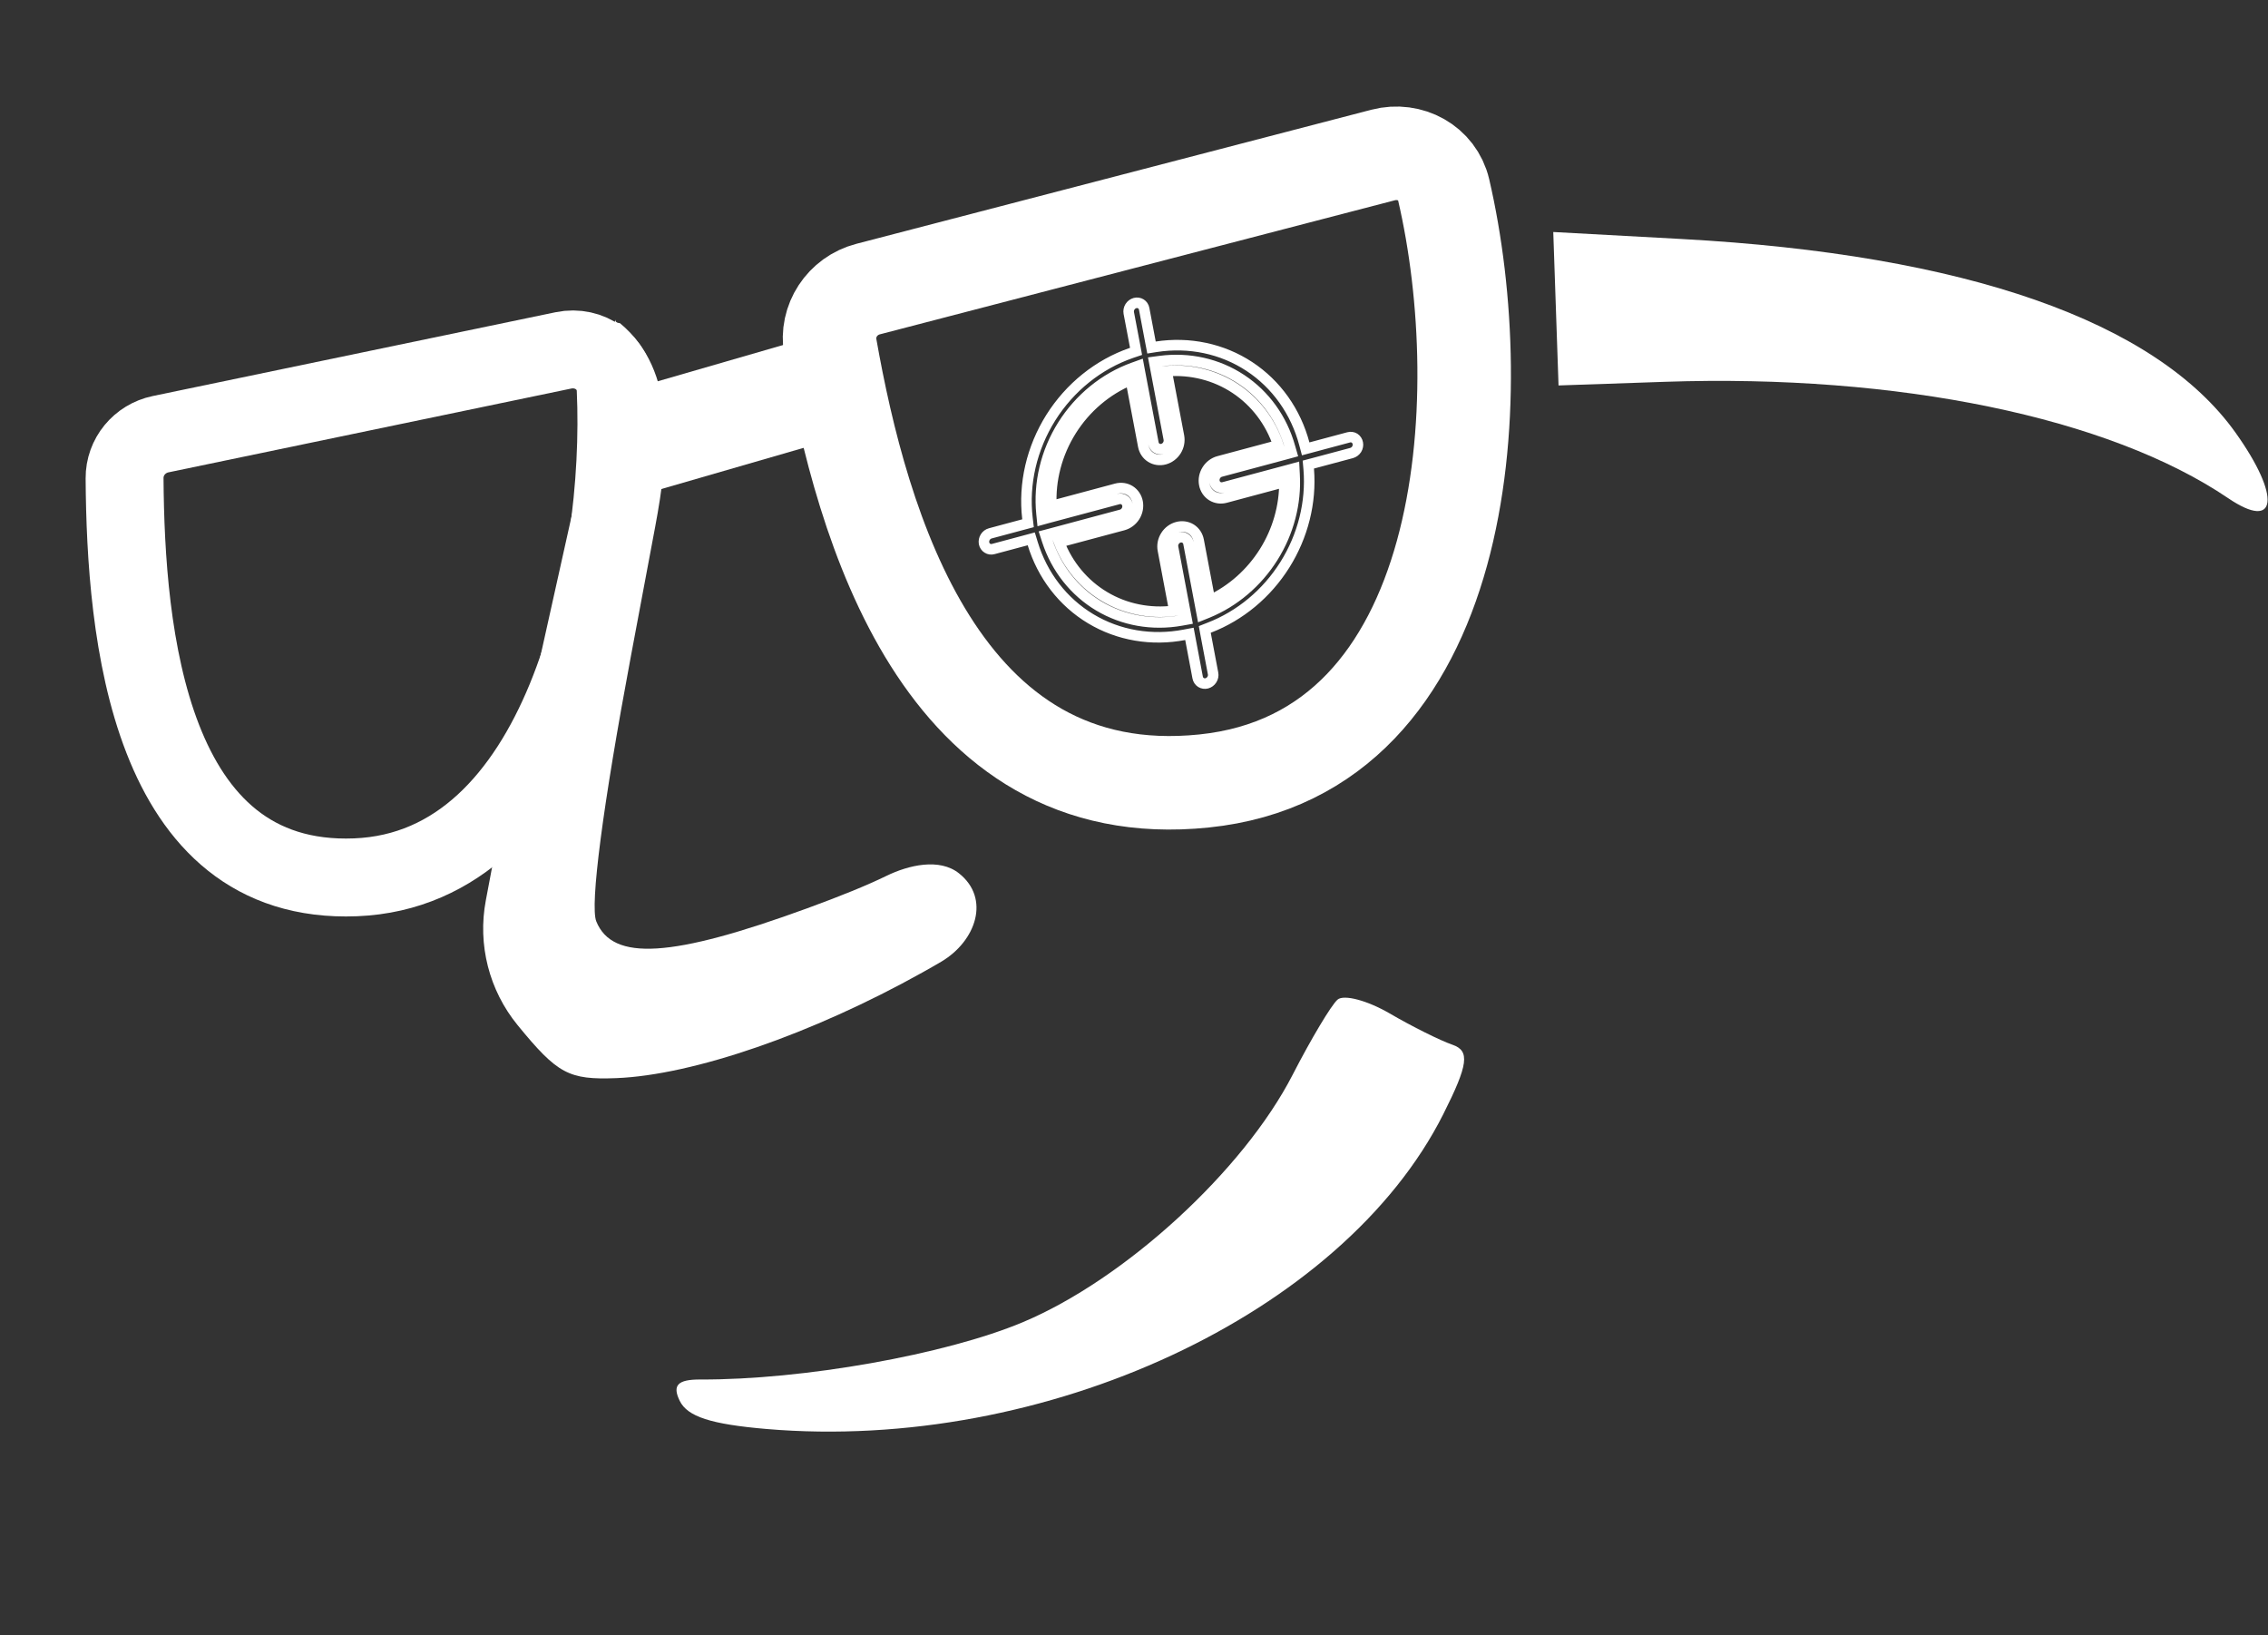
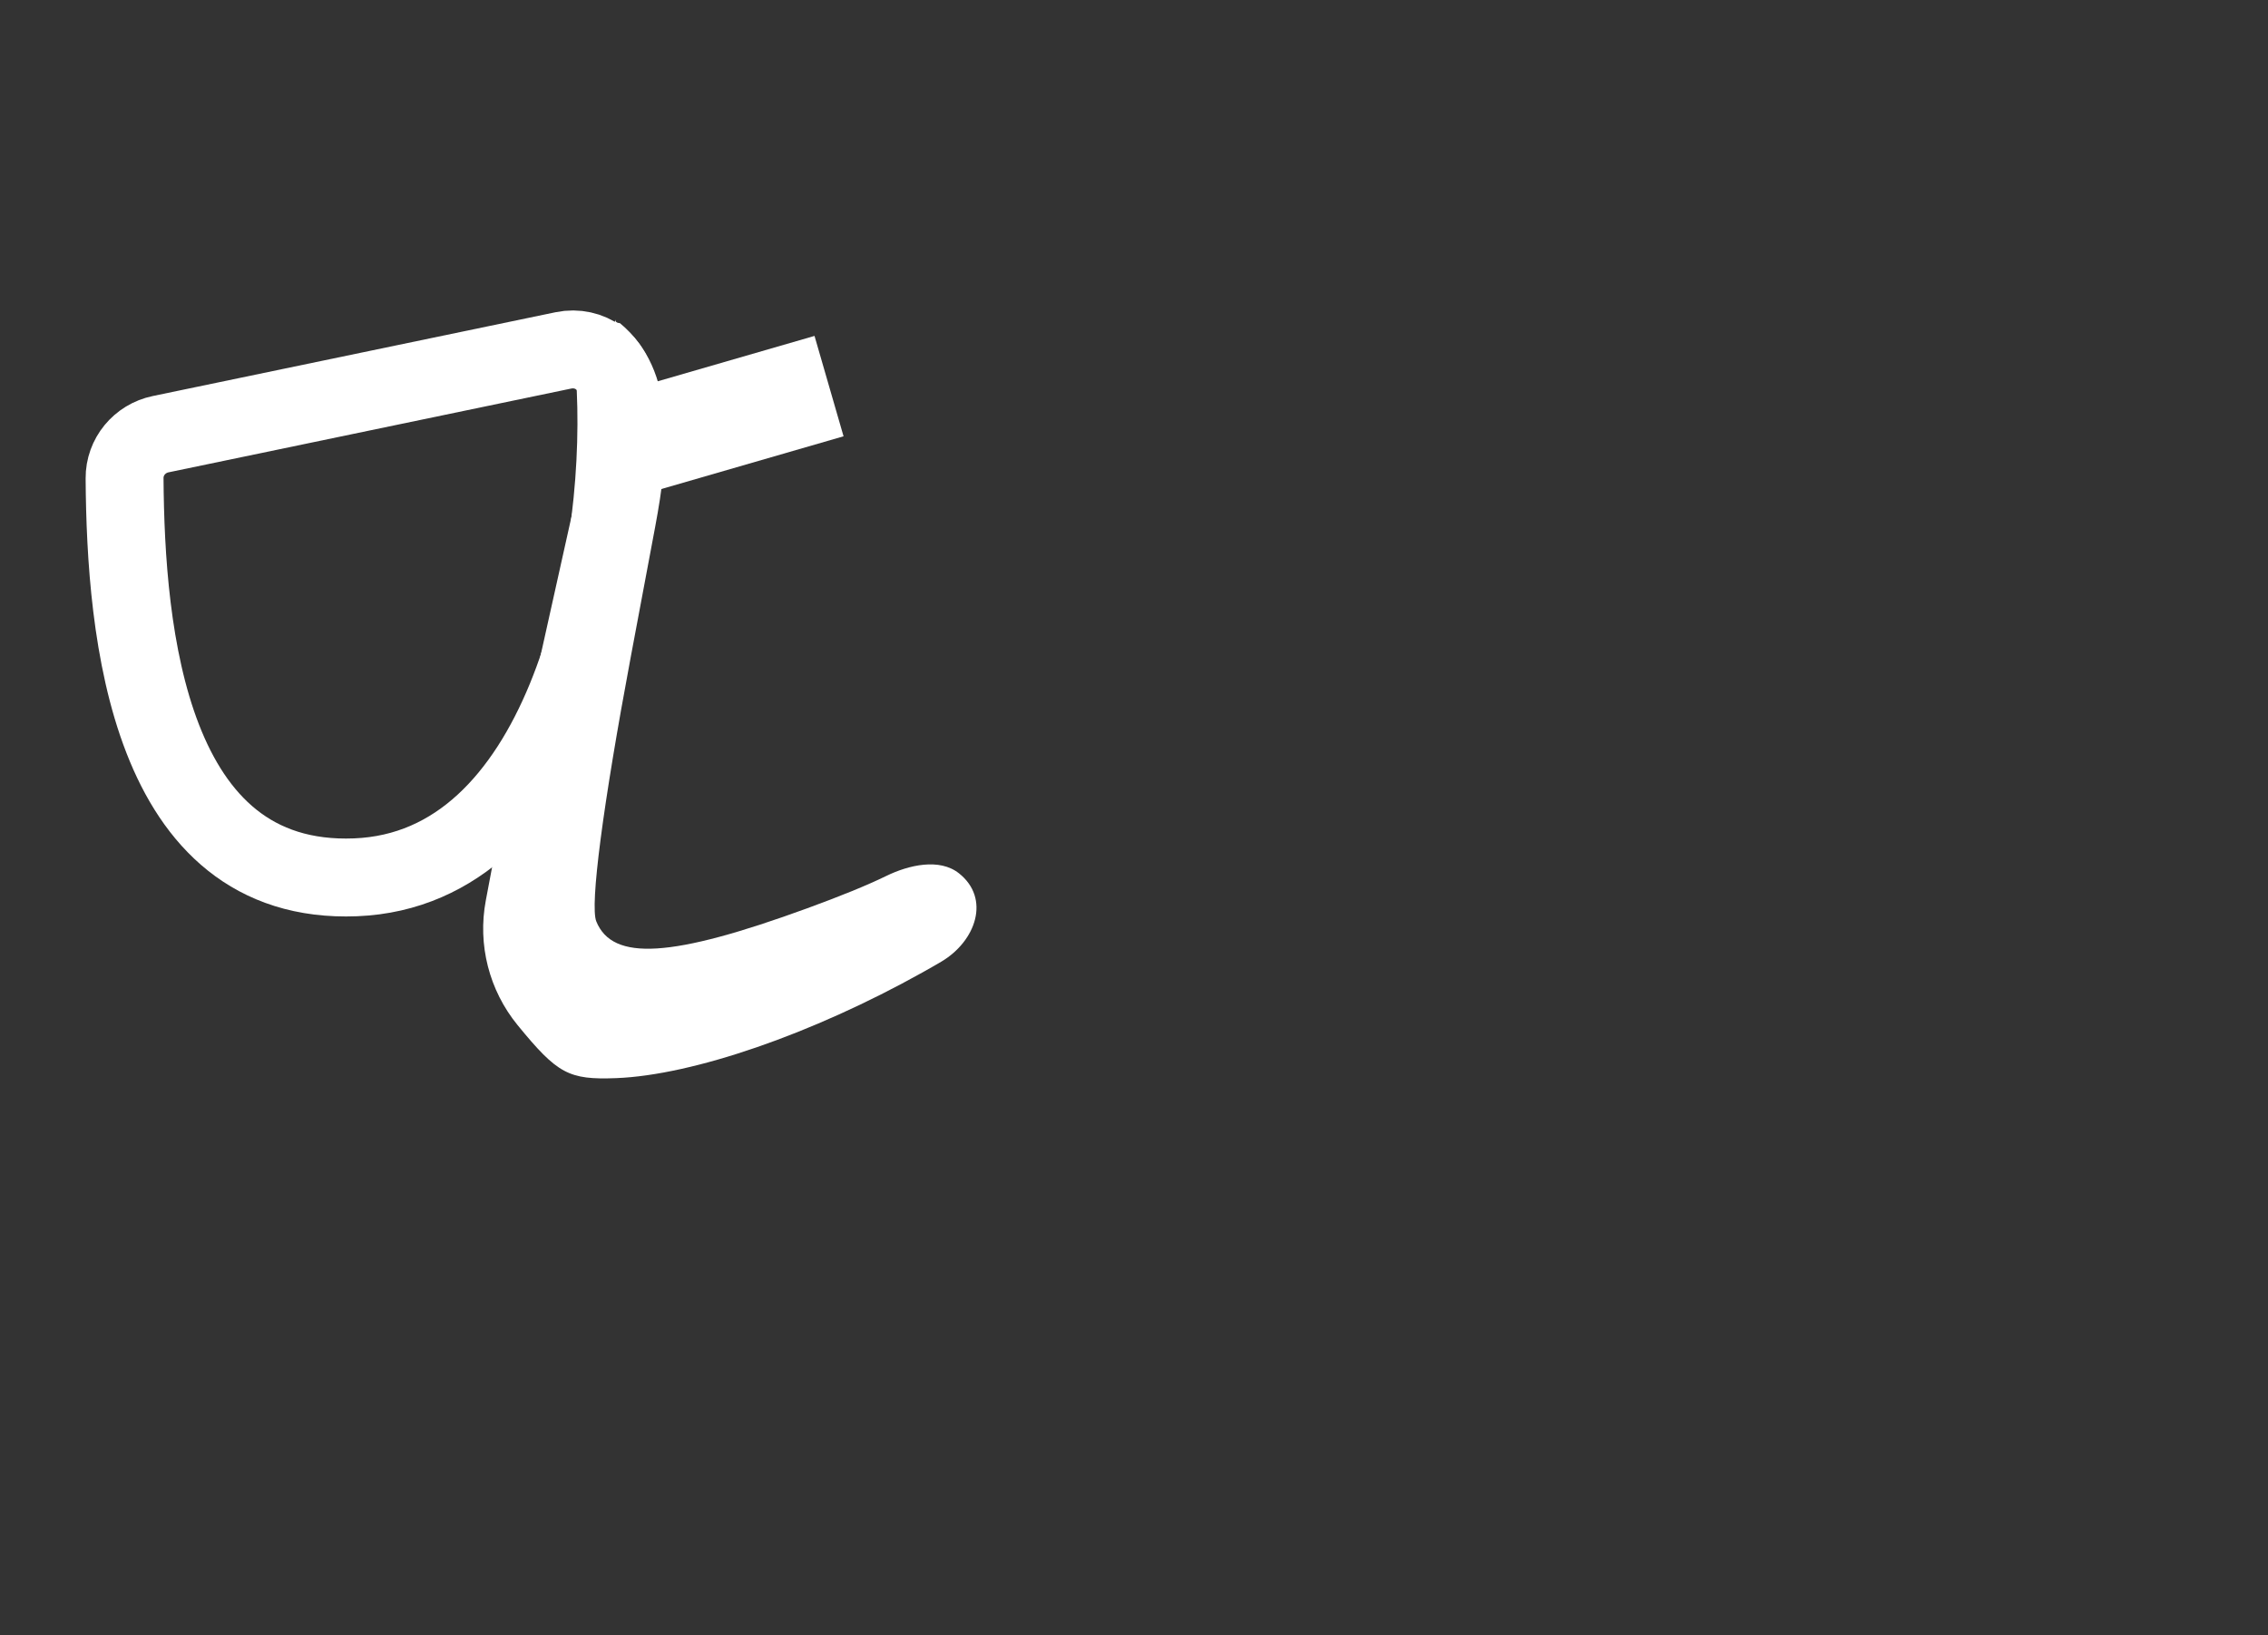
<svg xmlns="http://www.w3.org/2000/svg" width="43" height="31" viewBox="0 0 43 31" fill="none">
  <rect x="0" y="0" width="43" height="31" fill="#333333" stroke="none" />
  <path fill-rule="evenodd" clip-rule="evenodd" d="M12.421 9.991C12.682 8.601 12.843 7.03 11.755 6.127C11.695 6.122 11.662 6.099 11.667 6.057L9.997 13.559C10.004 13.586 9.996 13.621 9.973 13.665C9.87 13.865 9.6 15.01 9.373 16.21L9.211 17.068C9.052 17.907 9.273 18.773 9.814 19.434C10.571 20.359 10.781 20.472 11.682 20.438C13.139 20.381 15.398 19.602 17.488 18.435C17.614 18.365 17.732 18.297 17.845 18.231C18.506 17.84 18.783 17.031 18.181 16.555C17.812 16.262 17.229 16.398 16.806 16.604C16.426 16.789 15.931 16.989 15.308 17.217C12.733 18.157 11.614 18.227 11.305 17.466C11.183 17.163 11.428 15.285 11.961 12.442L12.421 9.991Z" fill="white" />
-   <path fill-rule="evenodd" clip-rule="evenodd" d="M25.359 18.95C25.24 19.054 24.858 19.693 24.51 20.37C23.576 22.191 21.326 24.254 19.389 25.066C17.926 25.679 15.223 26.159 13.279 26.151C12.848 26.149 12.742 26.26 12.888 26.557C13.034 26.855 13.48 26.999 14.531 27.089C19.806 27.538 25.457 24.91 27.364 21.121C27.838 20.179 27.872 19.92 27.538 19.805C27.308 19.726 26.773 19.46 26.348 19.212C25.924 18.965 25.478 18.847 25.359 18.95Z" fill="white" />
-   <path d="M29.549 7.307L29.499 5.853L29.449 4.398L31.887 4.531C37.26 4.824 40.881 6.09 42.386 8.204C43.252 9.42 43.177 10.076 42.245 9.444C39.983 7.912 35.989 7.087 31.565 7.238L29.549 7.307Z" fill="white" />
-   <path d="M26.225 2.938L16.459 5.48C15.97 5.607 15.654 6.083 15.742 6.581C16.339 9.946 17.831 15.32 22.827 14.805C27.879 14.285 28.29 7.553 27.371 3.599C27.252 3.09 26.73 2.807 26.225 2.938Z" stroke="white" stroke-width="1.773" />
  <path d="M10.683 6.642L3.045 8.231C2.647 8.314 2.359 8.661 2.362 9.067C2.381 11.995 2.812 16.787 6.742 16.631C10.633 16.476 11.832 10.85 11.673 7.377C11.65 6.875 11.175 6.54 10.683 6.642Z" stroke="white" stroke-width="1.477" />
  <rect x="11.658" y="7.463" width="3.94" height="1.981" transform="rotate(-16.138 11.658 7.463)" fill="white" />
-   <path d="M21.815 6.5L21.832 6.588L21.92 6.574C22.547 6.477 23.171 6.609 23.685 6.946C24.199 7.283 24.569 7.805 24.731 8.419L24.755 8.509L24.845 8.485L25.569 8.291C25.608 8.28 25.648 8.286 25.681 8.306C25.713 8.327 25.736 8.361 25.743 8.4C25.751 8.439 25.743 8.481 25.721 8.517C25.698 8.552 25.664 8.577 25.625 8.588L24.892 8.784L24.805 8.807L24.813 8.898C24.863 9.523 24.703 10.161 24.36 10.707C24.017 11.253 23.511 11.674 22.926 11.899L22.842 11.932L22.858 12.02L22.999 12.766C23.007 12.805 22.999 12.847 22.976 12.883C22.954 12.918 22.92 12.943 22.881 12.954C22.843 12.964 22.803 12.958 22.77 12.938C22.737 12.917 22.715 12.884 22.707 12.844L22.568 12.107L22.551 12.016L22.46 12.033C21.836 12.154 21.205 12.046 20.678 11.729C20.152 11.413 19.762 10.907 19.578 10.3L19.552 10.215L19.466 10.238L18.831 10.408C18.793 10.419 18.753 10.413 18.72 10.392C18.687 10.372 18.665 10.338 18.657 10.299C18.65 10.259 18.658 10.217 18.68 10.182C18.702 10.147 18.736 10.121 18.775 10.111L19.401 9.943L19.491 9.919L19.48 9.826C19.403 9.171 19.561 8.494 19.922 7.918C20.284 7.342 20.827 6.906 21.45 6.691L21.539 6.661L21.522 6.569L21.401 5.933C21.394 5.893 21.402 5.851 21.424 5.816C21.446 5.781 21.481 5.755 21.519 5.745C21.558 5.735 21.598 5.74 21.631 5.761C21.663 5.781 21.686 5.815 21.693 5.855L21.815 6.5ZM22.79 11.659L22.897 11.616C23.401 11.409 23.836 11.039 24.134 10.565C24.432 10.091 24.577 9.538 24.544 8.994L24.538 8.879L24.428 8.909L23.199 9.238C23.16 9.248 23.12 9.243 23.087 9.222C23.055 9.202 23.032 9.168 23.025 9.128C23.017 9.089 23.026 9.047 23.048 9.012C23.07 8.977 23.104 8.951 23.143 8.941L24.382 8.609L24.488 8.58L24.458 8.476C24.309 7.942 23.983 7.488 23.535 7.192C23.087 6.895 22.544 6.773 21.995 6.845L21.883 6.86L21.904 6.972L22.16 8.323C22.167 8.362 22.159 8.404 22.137 8.439C22.115 8.475 22.081 8.5 22.042 8.511C22.003 8.521 21.963 8.515 21.93 8.495C21.898 8.474 21.875 8.441 21.868 8.401L21.61 7.04L21.59 6.933L21.487 6.97C20.941 7.167 20.467 7.553 20.148 8.06C19.83 8.566 19.688 9.161 19.747 9.739L19.758 9.848L19.863 9.819L21.202 9.461C21.24 9.45 21.28 9.456 21.313 9.477C21.346 9.497 21.368 9.531 21.376 9.57C21.383 9.61 21.375 9.652 21.353 9.687C21.331 9.722 21.297 9.748 21.258 9.758L19.93 10.114L19.82 10.143L19.855 10.251C20.027 10.776 20.373 11.213 20.835 11.488C21.297 11.763 21.846 11.86 22.393 11.763L22.499 11.744L22.479 11.637L22.241 10.376C22.233 10.336 22.242 10.294 22.264 10.259C22.286 10.224 22.32 10.198 22.359 10.188C22.398 10.178 22.438 10.184 22.47 10.204C22.503 10.225 22.526 10.258 22.533 10.298L22.769 11.548L22.79 11.659ZM22.726 10.246C22.709 10.154 22.657 10.076 22.581 10.028C22.505 9.981 22.412 9.968 22.322 9.992C22.232 10.016 22.152 10.075 22.101 10.157C22.049 10.239 22.03 10.336 22.048 10.428L22.265 11.579C21.799 11.638 21.335 11.545 20.942 11.31C20.549 11.076 20.248 10.715 20.08 10.28L21.295 9.955C21.385 9.93 21.464 9.871 21.516 9.789C21.567 9.707 21.586 9.61 21.569 9.519C21.552 9.427 21.499 9.349 21.424 9.301C21.348 9.253 21.255 9.24 21.165 9.264L19.934 9.594C19.907 9.098 20.039 8.595 20.311 8.162C20.583 7.729 20.98 7.392 21.438 7.201L21.675 8.453C21.692 8.544 21.744 8.623 21.82 8.67C21.896 8.718 21.989 8.731 22.079 8.707C22.169 8.683 22.248 8.624 22.3 8.542C22.351 8.46 22.37 8.363 22.353 8.271L22.119 7.035C22.585 6.998 23.04 7.113 23.421 7.365C23.803 7.618 24.089 7.995 24.237 8.441L23.106 8.744C23.016 8.768 22.936 8.828 22.885 8.91C22.834 8.991 22.814 9.089 22.832 9.18C22.849 9.272 22.901 9.35 22.977 9.398C23.053 9.445 23.146 9.459 23.236 9.434L24.352 9.135C24.356 9.597 24.224 10.061 23.971 10.463C23.719 10.864 23.359 11.184 22.941 11.381L22.726 10.246Z" stroke="white" stroke-width="0.2" />
</svg>